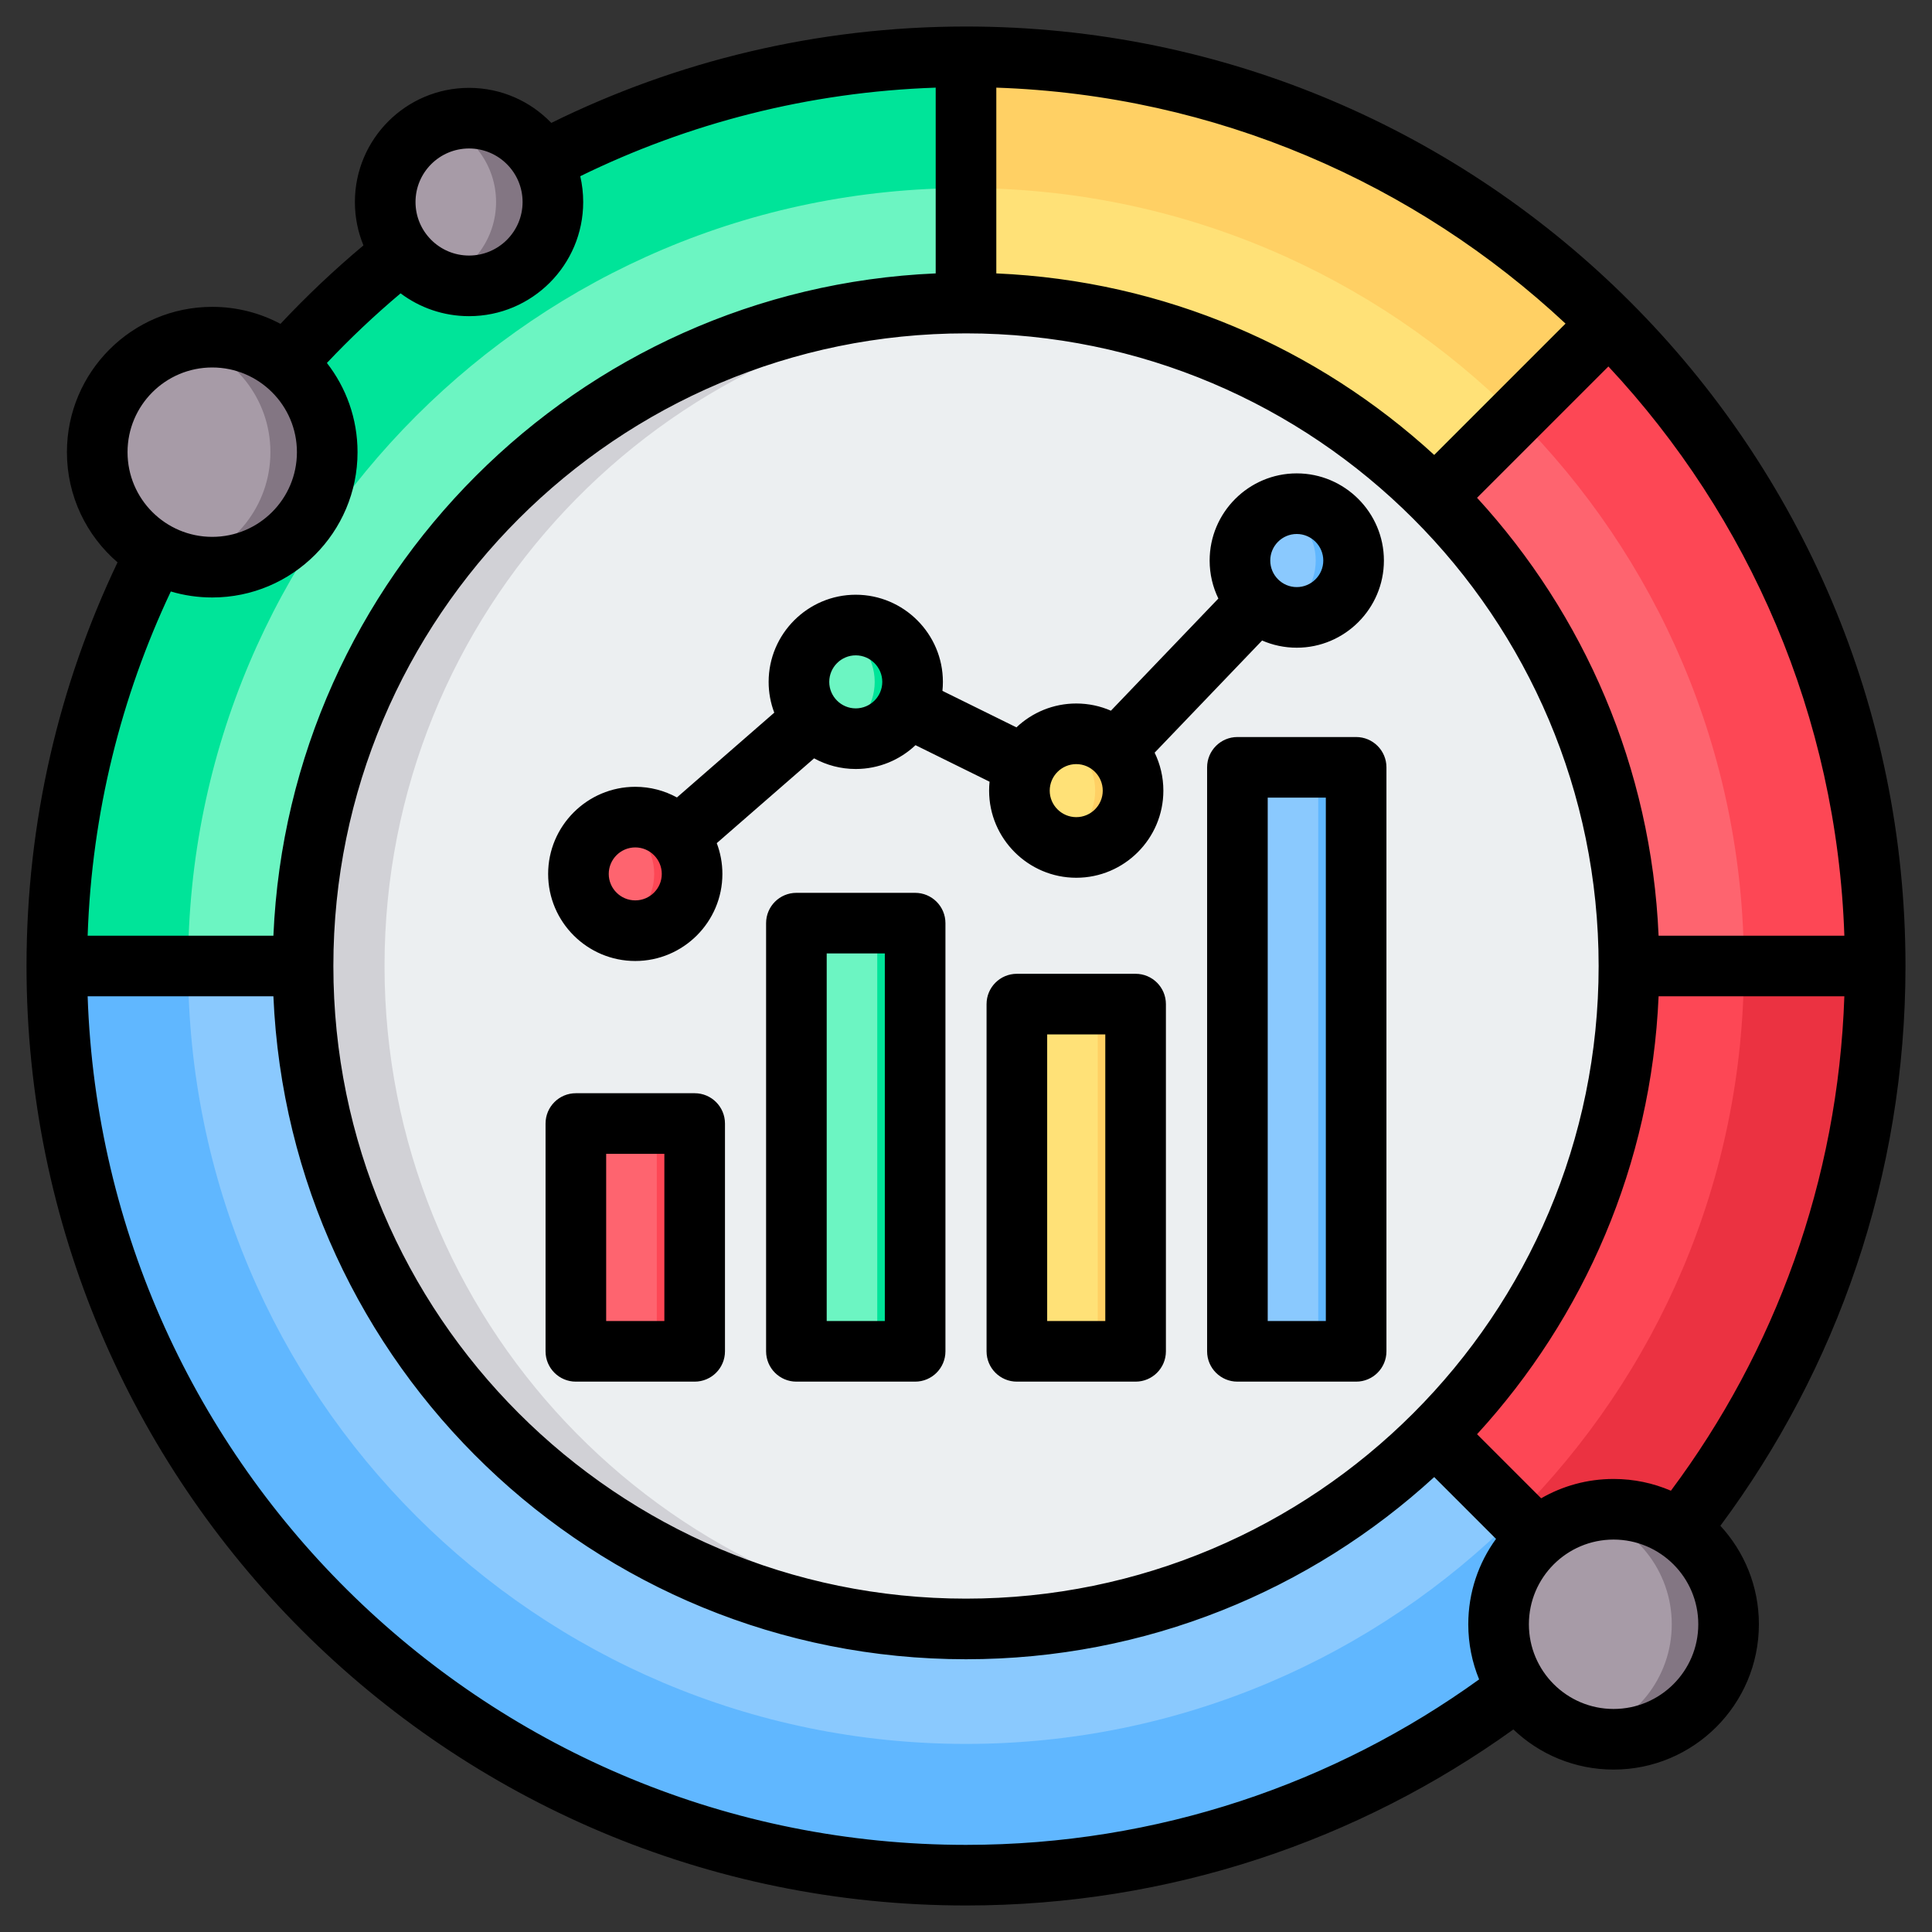
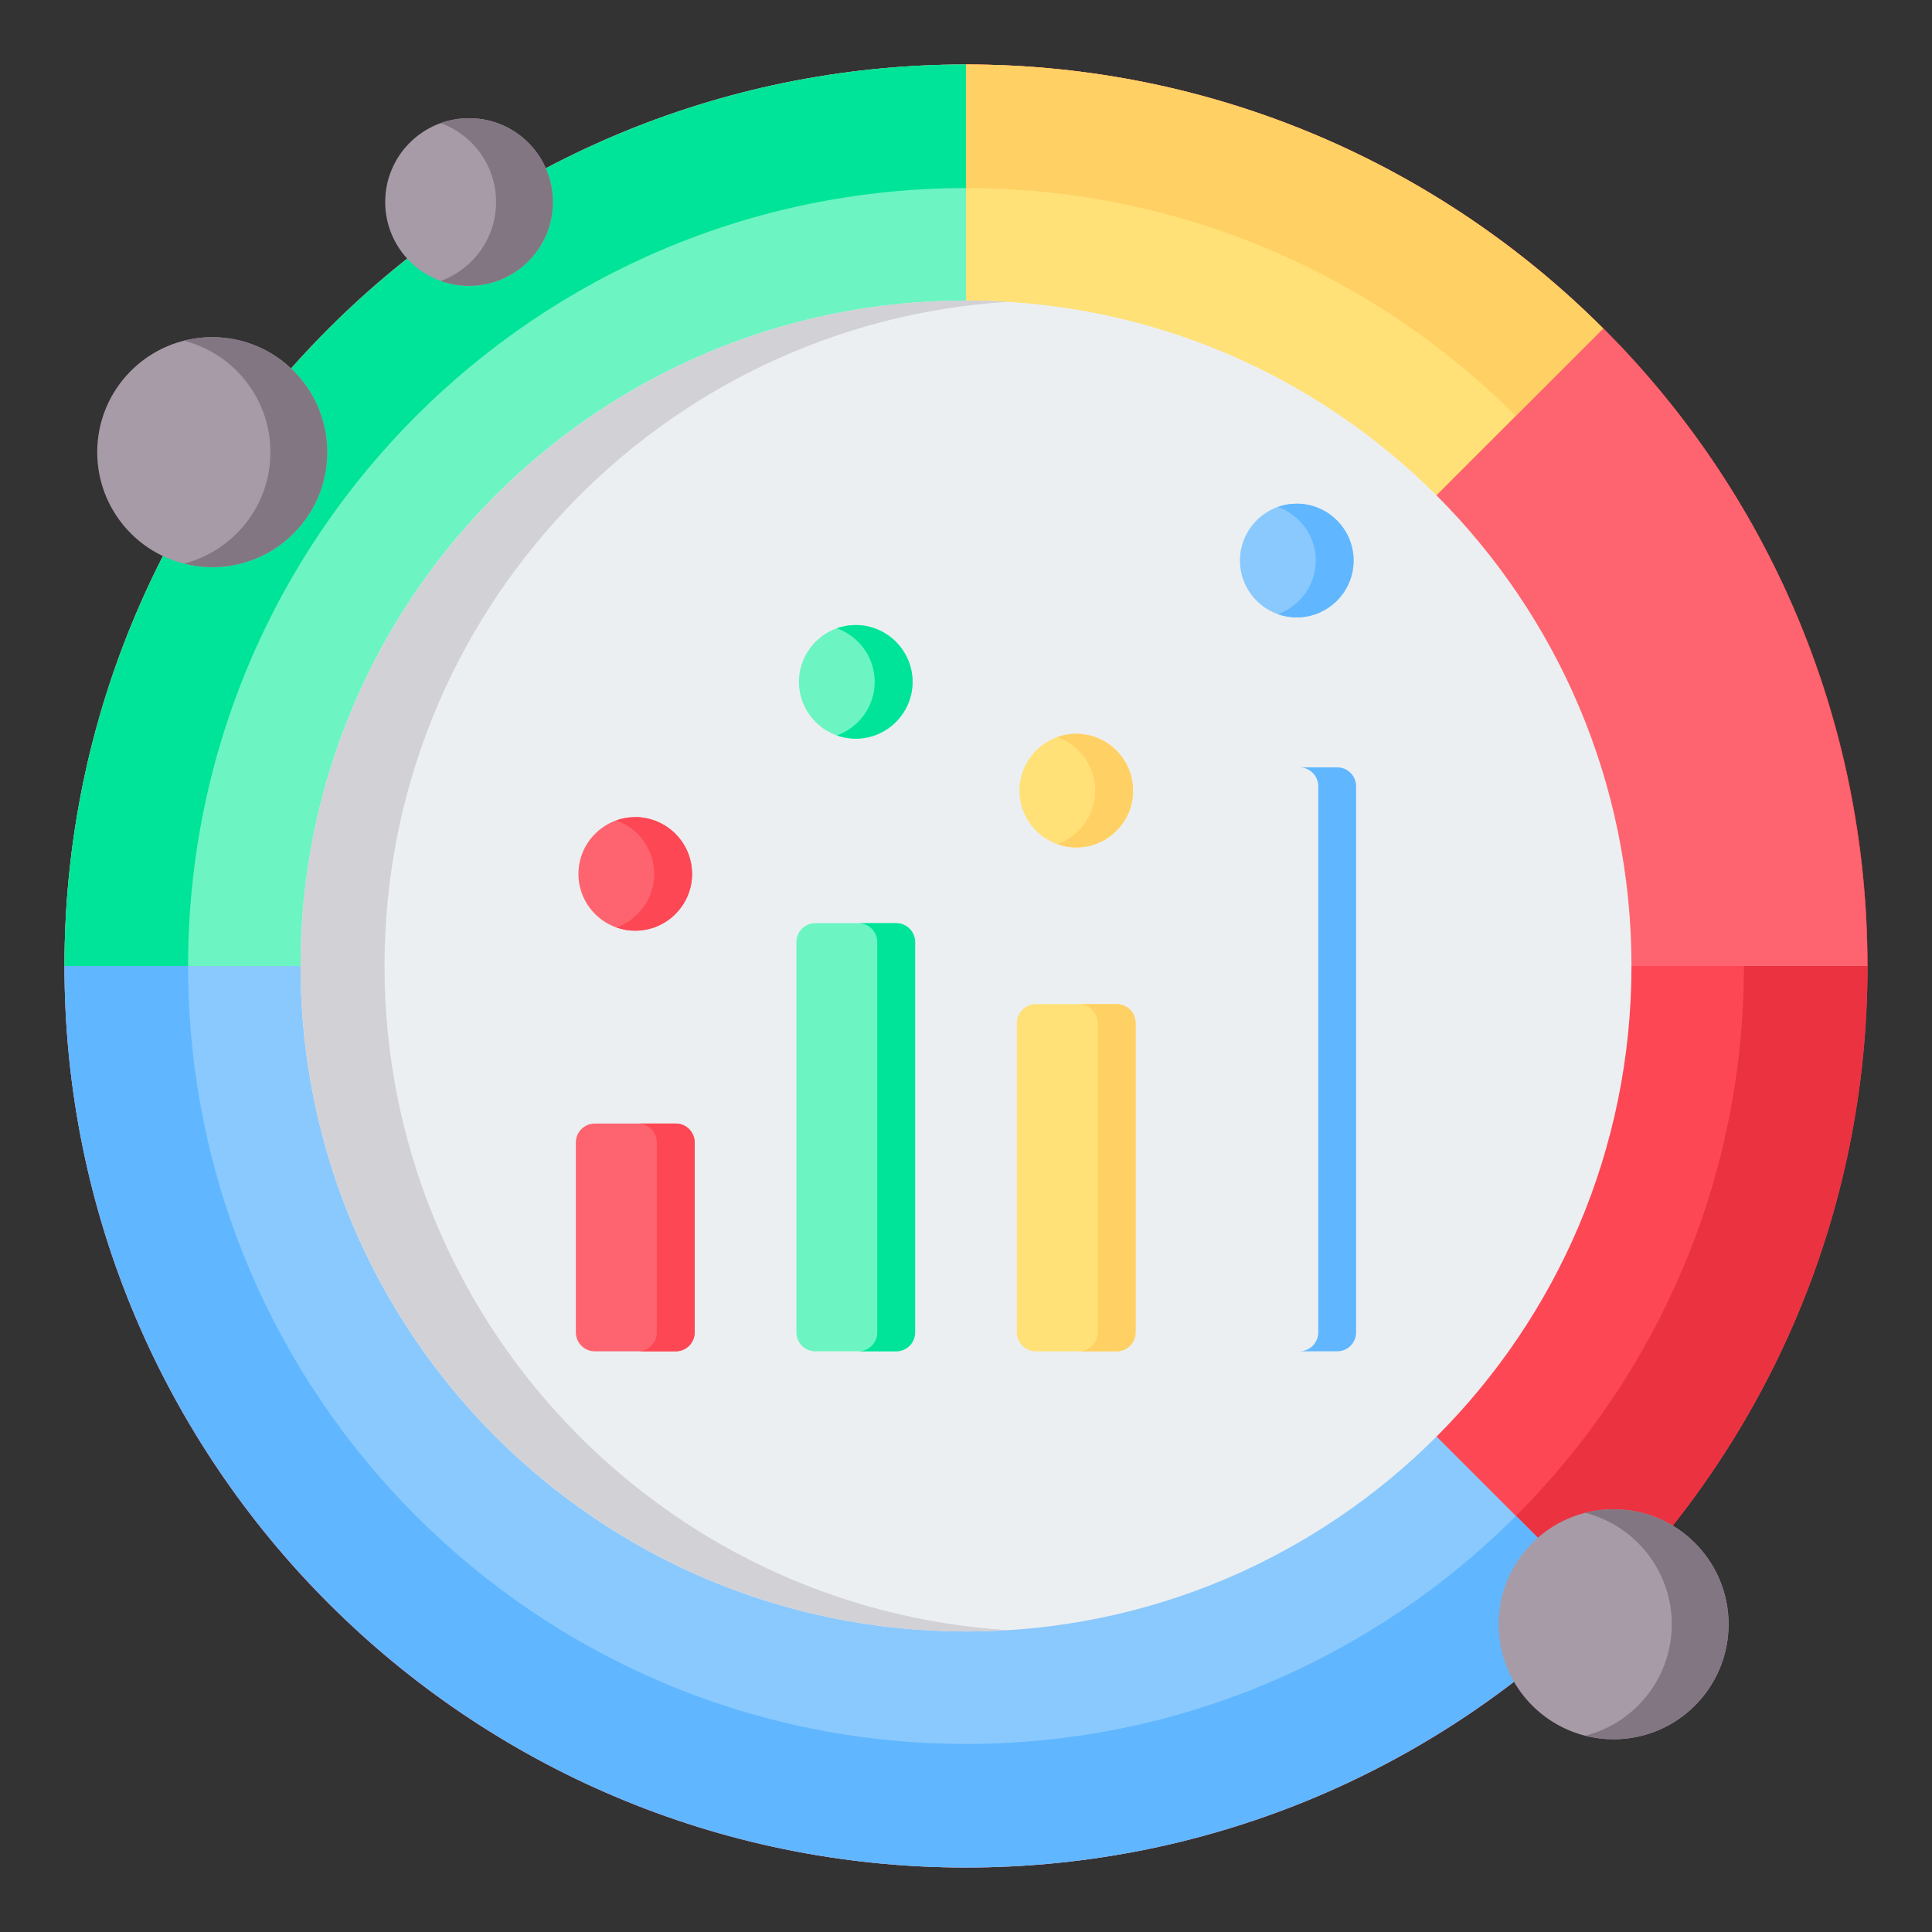
<svg xmlns="http://www.w3.org/2000/svg" width="510" height="510" viewBox="0 0 510 510" fill="none">
  <rect x="0" y="0" width="510" height="510" fill="#333333" stroke="none" />
  <path d="M255 492.977C386.432 492.977 492.977 386.431 492.977 255C492.977 123.569 386.432 17.023 255 17.023C123.569 17.023 17.023 123.569 17.023 255C17.023 386.431 123.569 492.977 255 492.977Z" fill="#FD4755" />
  <path fill-rule="evenodd" clip-rule="evenodd" d="M255 17.023C386.343 17.023 492.977 123.657 492.977 255C492.977 386.343 386.343 492.977 255 492.977C123.657 492.977 17.023 386.343 17.023 255C17.023 123.657 123.657 17.023 255 17.023ZM255 49.649C141.664 49.649 49.649 141.664 49.649 255C49.649 368.336 141.664 460.351 255 460.351C368.336 460.351 460.351 368.336 460.351 255C460.351 141.664 368.336 49.649 255 49.649Z" fill="#EB3241" />
  <path fill-rule="evenodd" clip-rule="evenodd" d="M423.242 86.758C380.166 43.682 320.671 17.023 255 17.023V255L423.242 86.758Z" fill="#FFE177" />
  <path fill-rule="evenodd" clip-rule="evenodd" d="M400.177 109.823C363.006 72.652 311.668 49.649 255 49.649V17.023C320.671 17.023 380.166 43.682 423.242 86.758L400.177 109.823Z" fill="#FFD064" />
  <path fill-rule="evenodd" clip-rule="evenodd" d="M492.93 255C492.93 194.081 469.712 133.162 423.275 86.725L255 255H492.93Z" fill="#FE646F" />
-   <path fill-rule="evenodd" clip-rule="evenodd" d="M460.35 255C460.35 198.332 437.347 146.994 400.176 109.823L423.274 86.725C469.711 133.162 492.929 194.081 492.929 255H460.35Z" fill="#FD4755" />
  <path fill-rule="evenodd" clip-rule="evenodd" d="M17.023 255C17.023 386.343 123.657 492.977 255 492.977C320.671 492.977 380.166 466.318 423.242 423.242L255 255H17.023Z" fill="#8AC9FE" />
  <path fill-rule="evenodd" clip-rule="evenodd" d="M49.649 255C49.649 368.336 141.664 460.351 255 460.351C311.668 460.351 363.006 437.348 400.177 400.177L423.242 423.242C380.166 466.318 320.671 492.977 255 492.977C123.657 492.977 17.023 386.343 17.023 255H49.649Z" fill="#60B7FF" />
  <path fill-rule="evenodd" clip-rule="evenodd" d="M255 17.023C123.657 17.023 17.023 123.657 17.023 255H255V17.023Z" fill="#6CF5C2" />
  <path fill-rule="evenodd" clip-rule="evenodd" d="M255 49.649C141.664 49.649 49.649 141.664 49.649 255H17.023C17.023 123.657 123.657 17.023 255 17.023V49.649Z" fill="#00E499" />
  <path d="M255 430.668C352.019 430.668 430.668 352.019 430.668 255C430.668 157.981 352.019 79.332 255 79.332C157.981 79.332 79.332 157.981 79.332 255C79.332 352.019 157.981 430.668 255 430.668Z" fill="#ECEFF1" />
  <path fill-rule="evenodd" clip-rule="evenodd" d="M266.087 430.324C262.42 430.552 258.724 430.668 255 430.668C158.046 430.668 79.332 351.954 79.332 255C79.332 158.046 158.046 79.332 255 79.332C258.724 79.332 262.42 79.448 266.087 79.676C174.289 85.405 101.505 161.77 101.505 255C101.505 348.23 174.289 424.595 266.087 430.324Z" fill="#D1D1D6" />
  <path d="M56.022 149.718C72.788 149.718 86.38 136.126 86.38 119.36C86.38 102.594 72.788 89.002 56.022 89.002C39.256 89.002 25.664 102.594 25.664 119.36C25.664 136.126 39.256 149.718 56.022 149.718Z" fill="#A79BA7" />
  <path fill-rule="evenodd" clip-rule="evenodd" d="M48.523 89.938C50.922 89.327 53.435 89.003 56.023 89.003C72.778 89.003 86.381 102.606 86.381 119.36C86.381 136.115 72.778 149.718 56.023 149.718C53.435 149.718 50.922 149.393 48.523 148.783C61.656 145.44 71.381 133.527 71.381 119.36C71.381 105.194 61.656 93.28 48.523 89.938Z" fill="#837683" />
  <path d="M123.816 75.458C136.039 75.458 145.948 65.549 145.948 53.326C145.948 41.103 136.039 31.194 123.816 31.194C111.592 31.194 101.684 41.103 101.684 53.326C101.684 65.549 111.592 75.458 123.816 75.458Z" fill="#A79BA7" />
  <path fill-rule="evenodd" clip-rule="evenodd" d="M116.316 32.499C118.659 31.654 121.184 31.194 123.816 31.194C136.032 31.194 145.949 41.111 145.949 53.326C145.949 65.542 136.032 75.459 123.816 75.459C121.184 75.459 118.659 74.998 116.316 74.154C124.845 71.078 130.949 62.91 130.949 53.326C130.949 43.743 124.845 35.575 116.316 32.499Z" fill="#837683" />
  <path d="M425.944 459.125C442.71 459.125 456.302 445.533 456.302 428.767C456.302 412 442.71 398.409 425.944 398.409C409.178 398.409 395.586 412 395.586 428.767C395.586 445.533 409.178 459.125 425.944 459.125Z" fill="#A79BA7" />
  <path fill-rule="evenodd" clip-rule="evenodd" d="M418.445 399.344C420.844 398.734 423.357 398.409 425.945 398.409C442.7 398.409 456.303 412.012 456.303 428.767C456.303 445.522 442.7 459.124 425.945 459.124C423.357 459.124 420.844 458.8 418.445 458.189C431.578 454.847 441.303 442.934 441.303 428.767C441.303 414.6 431.578 402.687 418.445 399.344Z" fill="#837683" />
  <path fill-rule="evenodd" clip-rule="evenodd" d="M210.23 248.688C210.23 245.926 212.469 243.688 215.23 243.688H236.572C239.334 243.688 241.572 245.926 241.572 248.688V351.718C241.572 354.479 239.334 356.718 236.572 356.718H215.23C212.469 356.718 210.23 354.479 210.23 351.718V248.688Z" fill="#6CF5C2" />
  <path fill-rule="evenodd" clip-rule="evenodd" d="M226.574 243.688H236.574C239.336 243.688 241.574 245.926 241.574 248.688V351.718C241.574 354.479 239.336 356.718 236.574 356.718H226.574C229.336 356.718 231.574 354.479 231.574 351.718V248.688C231.574 245.926 229.336 243.688 226.574 243.688Z" fill="#00E499" />
  <path fill-rule="evenodd" clip-rule="evenodd" d="M268.426 270.058C268.426 268.732 268.953 267.46 269.89 266.522C270.828 265.585 272.1 265.058 273.426 265.058H294.768C296.094 265.058 297.365 265.585 298.303 266.522C299.241 267.46 299.768 268.732 299.768 270.058V351.718C299.768 353.044 299.241 354.316 298.303 355.253C297.365 356.191 296.094 356.718 294.768 356.718H273.426C272.1 356.718 270.828 356.191 269.89 355.253C268.953 354.316 268.426 353.044 268.426 351.718V270.058Z" fill="#FFE177" />
  <path fill-rule="evenodd" clip-rule="evenodd" d="M284.77 265.058H294.77C296.096 265.058 297.367 265.585 298.305 266.522C299.243 267.46 299.77 268.732 299.77 270.058V351.718C299.77 353.044 299.243 354.316 298.305 355.253C297.367 356.191 296.096 356.718 294.77 356.718H284.77C286.096 356.718 287.367 356.191 288.305 355.253C289.243 354.316 289.77 353.044 289.77 351.718V270.058C289.77 268.732 289.243 267.46 288.305 266.522C287.367 265.585 286.096 265.058 284.77 265.058Z" fill="#FFD064" />
-   <path fill-rule="evenodd" clip-rule="evenodd" d="M326.645 207.558C326.645 204.796 328.883 202.558 331.645 202.558H352.986C355.748 202.558 357.986 204.796 357.986 207.558V351.718C357.986 354.479 355.748 356.718 352.986 356.718H331.645C328.883 356.718 326.645 354.479 326.645 351.718V207.558Z" fill="#8AC9FE" />
  <path fill-rule="evenodd" clip-rule="evenodd" d="M342.984 202.558H352.984C355.746 202.558 357.984 204.796 357.984 207.558V351.718C357.984 354.479 355.746 356.718 352.984 356.718H342.984C345.746 356.718 347.984 354.479 347.984 351.718V207.558C347.984 204.796 345.746 202.558 342.984 202.558Z" fill="#60B7FF" />
  <path fill-rule="evenodd" clip-rule="evenodd" d="M152.012 301.583C152.012 298.822 154.25 296.583 157.012 296.583H178.374C181.135 296.583 183.374 298.822 183.374 301.583V351.718C183.374 354.479 181.135 356.718 178.374 356.718H157.012C154.25 356.718 152.012 354.479 152.012 351.718V301.583Z" fill="#FE646F" />
  <path fill-rule="evenodd" clip-rule="evenodd" d="M168.375 296.583H178.375C181.136 296.583 183.375 298.822 183.375 301.583V351.718C183.375 354.479 181.136 356.718 178.375 356.718H168.375C171.136 356.718 173.375 354.479 173.375 351.718V301.583C173.375 298.822 171.136 296.583 168.375 296.583Z" fill="#FD4755" />
  <path fill-rule="evenodd" clip-rule="evenodd" d="M167.691 245.679C175.953 245.679 182.691 238.96 182.691 230.697C182.691 222.435 175.953 215.697 167.691 215.697C159.428 215.697 152.691 222.435 152.691 230.697C152.691 238.96 159.428 245.679 167.691 245.679Z" fill="#FE646F" />
  <path fill-rule="evenodd" clip-rule="evenodd" d="M162.691 244.822C168.507 242.76 172.691 237.208 172.691 230.697C172.691 224.187 168.507 218.623 162.691 216.556C164.256 216 165.939 215.697 167.691 215.697C175.953 215.697 182.691 222.435 182.691 230.697C182.691 238.96 175.953 245.679 167.691 245.679C165.939 245.679 164.256 245.376 162.691 244.822Z" fill="#FD4755" />
  <path fill-rule="evenodd" clip-rule="evenodd" d="M225.889 194.995C234.156 194.995 240.898 188.253 240.898 180.004C240.898 171.737 234.156 164.995 225.889 164.995C217.64 164.995 210.898 171.737 210.898 180.004C210.898 188.253 217.64 194.995 225.889 194.995Z" fill="#6CF5C2" />
  <path fill-rule="evenodd" clip-rule="evenodd" d="M220.895 194.135C226.714 192.067 230.899 186.503 230.899 180.004C230.899 173.49 226.714 167.923 220.895 165.855C222.459 165.298 224.14 164.995 225.89 164.995C234.157 164.995 240.899 171.737 240.899 180.004C240.899 188.253 234.157 194.995 225.89 194.995C224.14 194.995 222.459 194.691 220.895 194.135Z" fill="#00E499" />
  <path fill-rule="evenodd" clip-rule="evenodd" d="M284.107 223.706C292.375 223.706 299.098 216.964 299.098 208.715C299.098 200.448 292.375 193.706 284.107 193.706C275.84 193.706 269.098 200.448 269.098 208.715C269.098 216.964 275.84 223.706 284.107 223.706Z" fill="#FFE177" />
  <path fill-rule="evenodd" clip-rule="evenodd" d="M279.105 222.847C284.921 220.781 289.097 215.216 289.097 208.715C289.097 202.2 284.921 196.632 279.105 194.565C280.67 194.009 282.354 193.706 284.106 193.706C292.374 193.706 299.097 200.448 299.097 208.715C299.097 216.964 292.374 223.706 284.106 223.706C282.354 223.706 280.67 223.403 279.105 222.847Z" fill="#FFD064" />
  <path fill-rule="evenodd" clip-rule="evenodd" d="M342.307 162.979C350.574 162.979 357.316 156.237 357.316 147.97C357.316 139.702 350.574 132.96 342.307 132.96C334.04 132.96 327.316 139.702 327.316 147.97C327.316 156.237 334.04 162.979 342.307 162.979Z" fill="#8AC9FE" />
  <path fill-rule="evenodd" clip-rule="evenodd" d="M337.309 162.12C343.13 160.053 347.317 154.485 347.317 147.97C347.317 141.454 343.13 135.886 337.309 133.819C338.873 133.263 340.556 132.96 342.308 132.96C350.575 132.96 357.317 139.702 357.317 147.97C357.317 156.237 350.575 162.979 342.308 162.979C340.556 162.979 338.873 162.676 337.309 162.12Z" fill="#60B7FF" />
-   <path fill-rule="evenodd" clip-rule="evenodd" d="M399.49 456.53C358.792 485.772 308.892 503 255 503C118.125 503 7 391.875 7 255C7 216.869 15.626 180.736 31.028 148.447C22.849 141.41 17.666 130.986 17.666 119.36C17.666 98.19 34.853 81.003 56.023 81.003C62.531 81.003 68.663 82.627 74.035 85.492C80.91 78.156 88.226 71.237 95.94 64.779C94.486 61.247 93.684 57.38 93.684 53.326C93.684 36.696 107.186 23.194 123.816 23.194C132.343 23.194 140.047 26.743 145.53 32.443C178.554 16.155 215.716 7 255 7C391.875 7 503 118.125 503 255C503 310.347 484.83 361.483 454.136 402.766C460.446 409.603 464.304 418.738 464.304 428.767C464.304 449.937 447.116 467.124 425.946 467.124C415.693 467.124 406.375 463.093 399.49 456.53ZM45.09 156.135C31.995 183.861 24.236 214.592 23.136 247H72.172C76.251 152.357 152.357 76.251 247 72.172V23.136C213.434 24.275 181.667 32.558 153.174 46.514C153.681 48.704 153.949 50.984 153.949 53.326C153.949 69.957 140.447 83.459 123.816 83.459C117.04 83.459 110.783 81.217 105.748 77.436C98.916 83.186 92.42 89.322 86.294 95.812C91.361 102.313 94.381 110.487 94.381 119.36C94.381 140.53 77.193 157.718 56.023 157.718C52.225 157.718 48.556 157.165 45.09 156.135ZM23.136 263C27.358 387.346 129.633 487 255 487C305.541 487 352.329 470.804 390.451 443.323C388.606 438.833 387.589 433.918 387.589 428.767C387.589 420.347 390.307 412.557 394.914 406.228L378.596 389.909C346.025 419.768 302.625 438 255 438C156.68 438 76.366 360.295 72.172 263H23.136ZM441.077 393.514C468.432 356.842 485.206 311.824 486.864 263H437.828C435.911 307.476 418.088 347.858 389.909 378.596L406.827 395.513C412.457 392.267 418.986 390.409 425.946 390.409C431.318 390.409 436.433 391.516 441.077 393.514ZM486.864 247C484.895 189.006 461.598 136.384 424.577 96.737L389.909 131.404C418.088 162.142 435.911 202.524 437.828 247H486.864ZM413.263 85.423C373.616 48.402 320.994 25.105 263 23.136V72.172C307.476 74.089 347.858 91.912 378.596 120.091L413.263 85.423ZM255 88C162.83 88 88 162.83 88 255C88 347.17 162.83 422 255 422C347.17 422 422 347.17 422 255C422 162.83 347.17 88 255 88ZM210.23 235.688H241.572C245.99 235.688 249.572 239.269 249.572 243.688V356.718C249.572 361.136 245.99 364.718 241.572 364.718H210.23C205.812 364.718 202.23 361.136 202.23 356.718V243.688C202.23 239.269 205.812 235.688 210.23 235.688ZM218.23 251.688V348.718H233.572V251.688H218.23ZM189.207 222.568C190.167 225.098 190.694 227.838 190.694 230.697C190.694 243.369 180.365 253.679 167.694 253.679C155.022 253.679 144.694 243.369 144.694 230.697C144.694 218.029 155.025 207.697 167.694 207.697C171.673 207.697 175.422 208.717 178.693 210.508L204.389 188.125C203.428 185.597 202.901 182.859 202.901 180.004C202.901 167.327 213.244 156.995 225.892 156.995C238.566 156.995 248.901 167.33 248.901 180.004C248.901 180.803 248.86 181.594 248.779 182.373L268.314 192.007C272.44 188.104 278.003 185.706 284.108 185.706C287.356 185.706 290.449 186.384 293.254 187.607L321.619 157.999C320.144 154.965 319.316 151.561 319.316 147.97C319.316 135.293 329.63 124.96 342.307 124.96C354.981 124.96 365.316 135.296 365.316 147.97C365.316 160.644 354.981 170.979 342.307 170.979C339.059 170.979 335.966 170.301 333.162 169.079L304.796 198.687C306.271 201.721 307.099 205.124 307.099 208.715C307.099 221.366 296.788 231.706 284.108 231.706C271.431 231.706 261.099 221.363 261.099 208.715C261.099 207.916 261.14 207.126 261.22 206.348L241.672 196.707C237.547 200.6 231.991 202.995 225.892 202.995C221.919 202.995 218.174 201.975 214.905 200.184L189.207 222.568ZM167.694 237.679C171.547 237.679 174.694 234.55 174.694 230.697C174.694 226.842 171.549 223.697 167.694 223.697C163.838 223.697 160.694 226.842 160.694 230.697C160.694 234.55 163.841 237.679 167.694 237.679ZM225.892 186.995C229.75 186.995 232.901 183.853 232.901 180.004C232.901 176.143 229.753 172.995 225.892 172.995C222.043 172.995 218.901 176.146 218.901 180.004C218.901 183.851 222.045 186.995 225.892 186.995ZM284.108 215.706C287.963 215.706 291.099 212.562 291.099 208.715C291.099 204.857 287.966 201.706 284.108 201.706C280.247 201.706 277.099 204.854 277.099 208.715C277.099 212.565 280.25 215.706 284.108 215.706ZM342.307 154.979C346.168 154.979 349.316 151.831 349.316 147.97C349.316 144.109 346.168 140.96 342.307 140.96C338.449 140.96 335.316 144.112 335.316 147.97C335.316 151.828 338.449 154.979 342.307 154.979ZM326.646 194.558H357.987C362.406 194.558 365.987 198.14 365.987 202.558V356.718C365.987 361.136 362.406 364.718 357.987 364.718H326.646C322.227 364.718 318.646 361.136 318.646 356.718V202.558C318.646 198.14 322.227 194.558 326.646 194.558ZM334.646 210.558V348.718H349.987V210.558H334.646ZM268.428 257.058H299.77C304.188 257.058 307.77 260.64 307.77 265.058V356.718C307.77 361.136 304.188 364.718 299.77 364.718H268.428C264.01 364.718 260.428 361.136 260.428 356.718V265.058C260.428 260.64 264.01 257.058 268.428 257.058ZM276.428 273.058V348.718H291.77V273.058H276.428ZM152.013 288.583H183.375C187.793 288.583 191.375 292.165 191.375 296.583V356.718C191.375 361.136 187.793 364.718 183.375 364.718H152.013C147.594 364.718 144.013 361.136 144.013 356.718V296.583C144.013 292.165 147.594 288.583 152.013 288.583ZM160.013 304.583V348.718H175.375V304.583H160.013ZM425.946 406.409C413.607 406.409 403.589 416.427 403.589 428.767C403.589 441.106 413.607 451.124 425.946 451.124C438.286 451.124 448.304 441.106 448.304 428.767C448.304 416.427 438.286 406.409 425.946 406.409ZM56.023 97.003C43.684 97.003 33.666 107.021 33.666 119.36C33.666 131.7 43.684 141.718 56.023 141.718C68.363 141.718 78.381 131.7 78.381 119.36C78.381 107.021 68.363 97.003 56.023 97.003ZM123.816 39.194C116.017 39.194 109.684 45.526 109.684 53.326C109.684 61.126 116.017 67.459 123.816 67.459C131.616 67.459 137.949 61.126 137.949 53.326C137.949 45.526 131.616 39.194 123.816 39.194Z" fill="black" />
</svg>